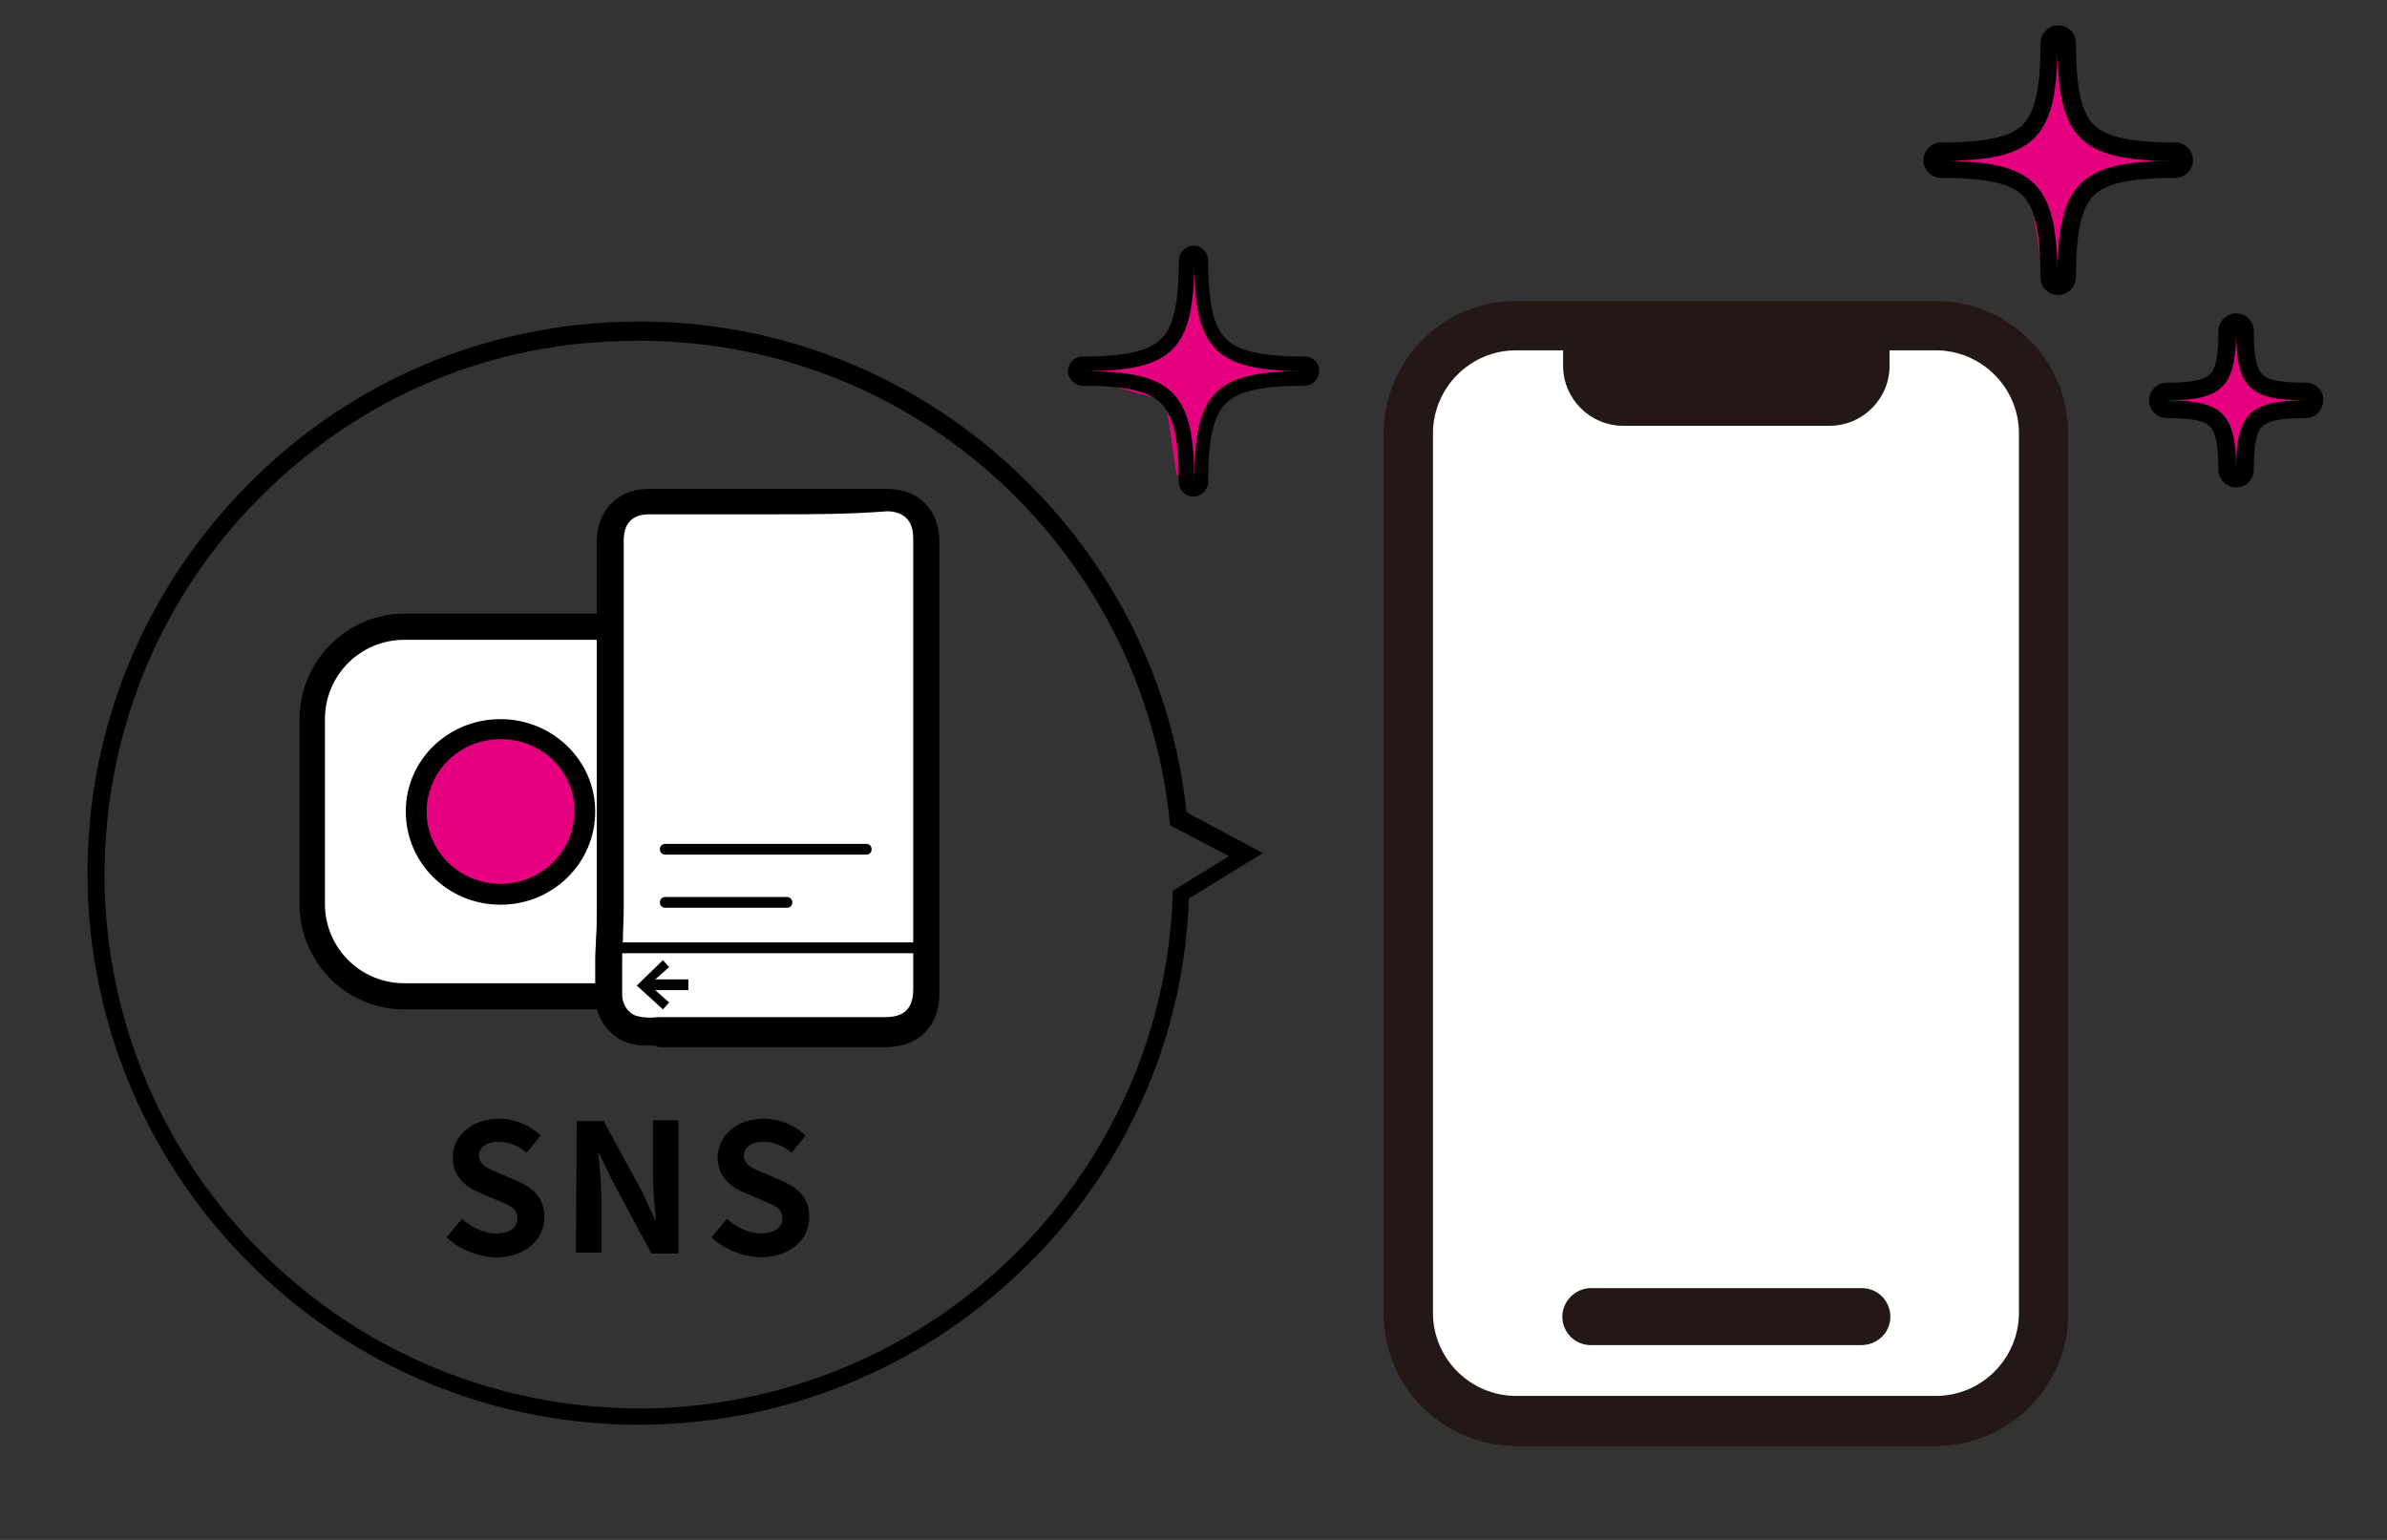
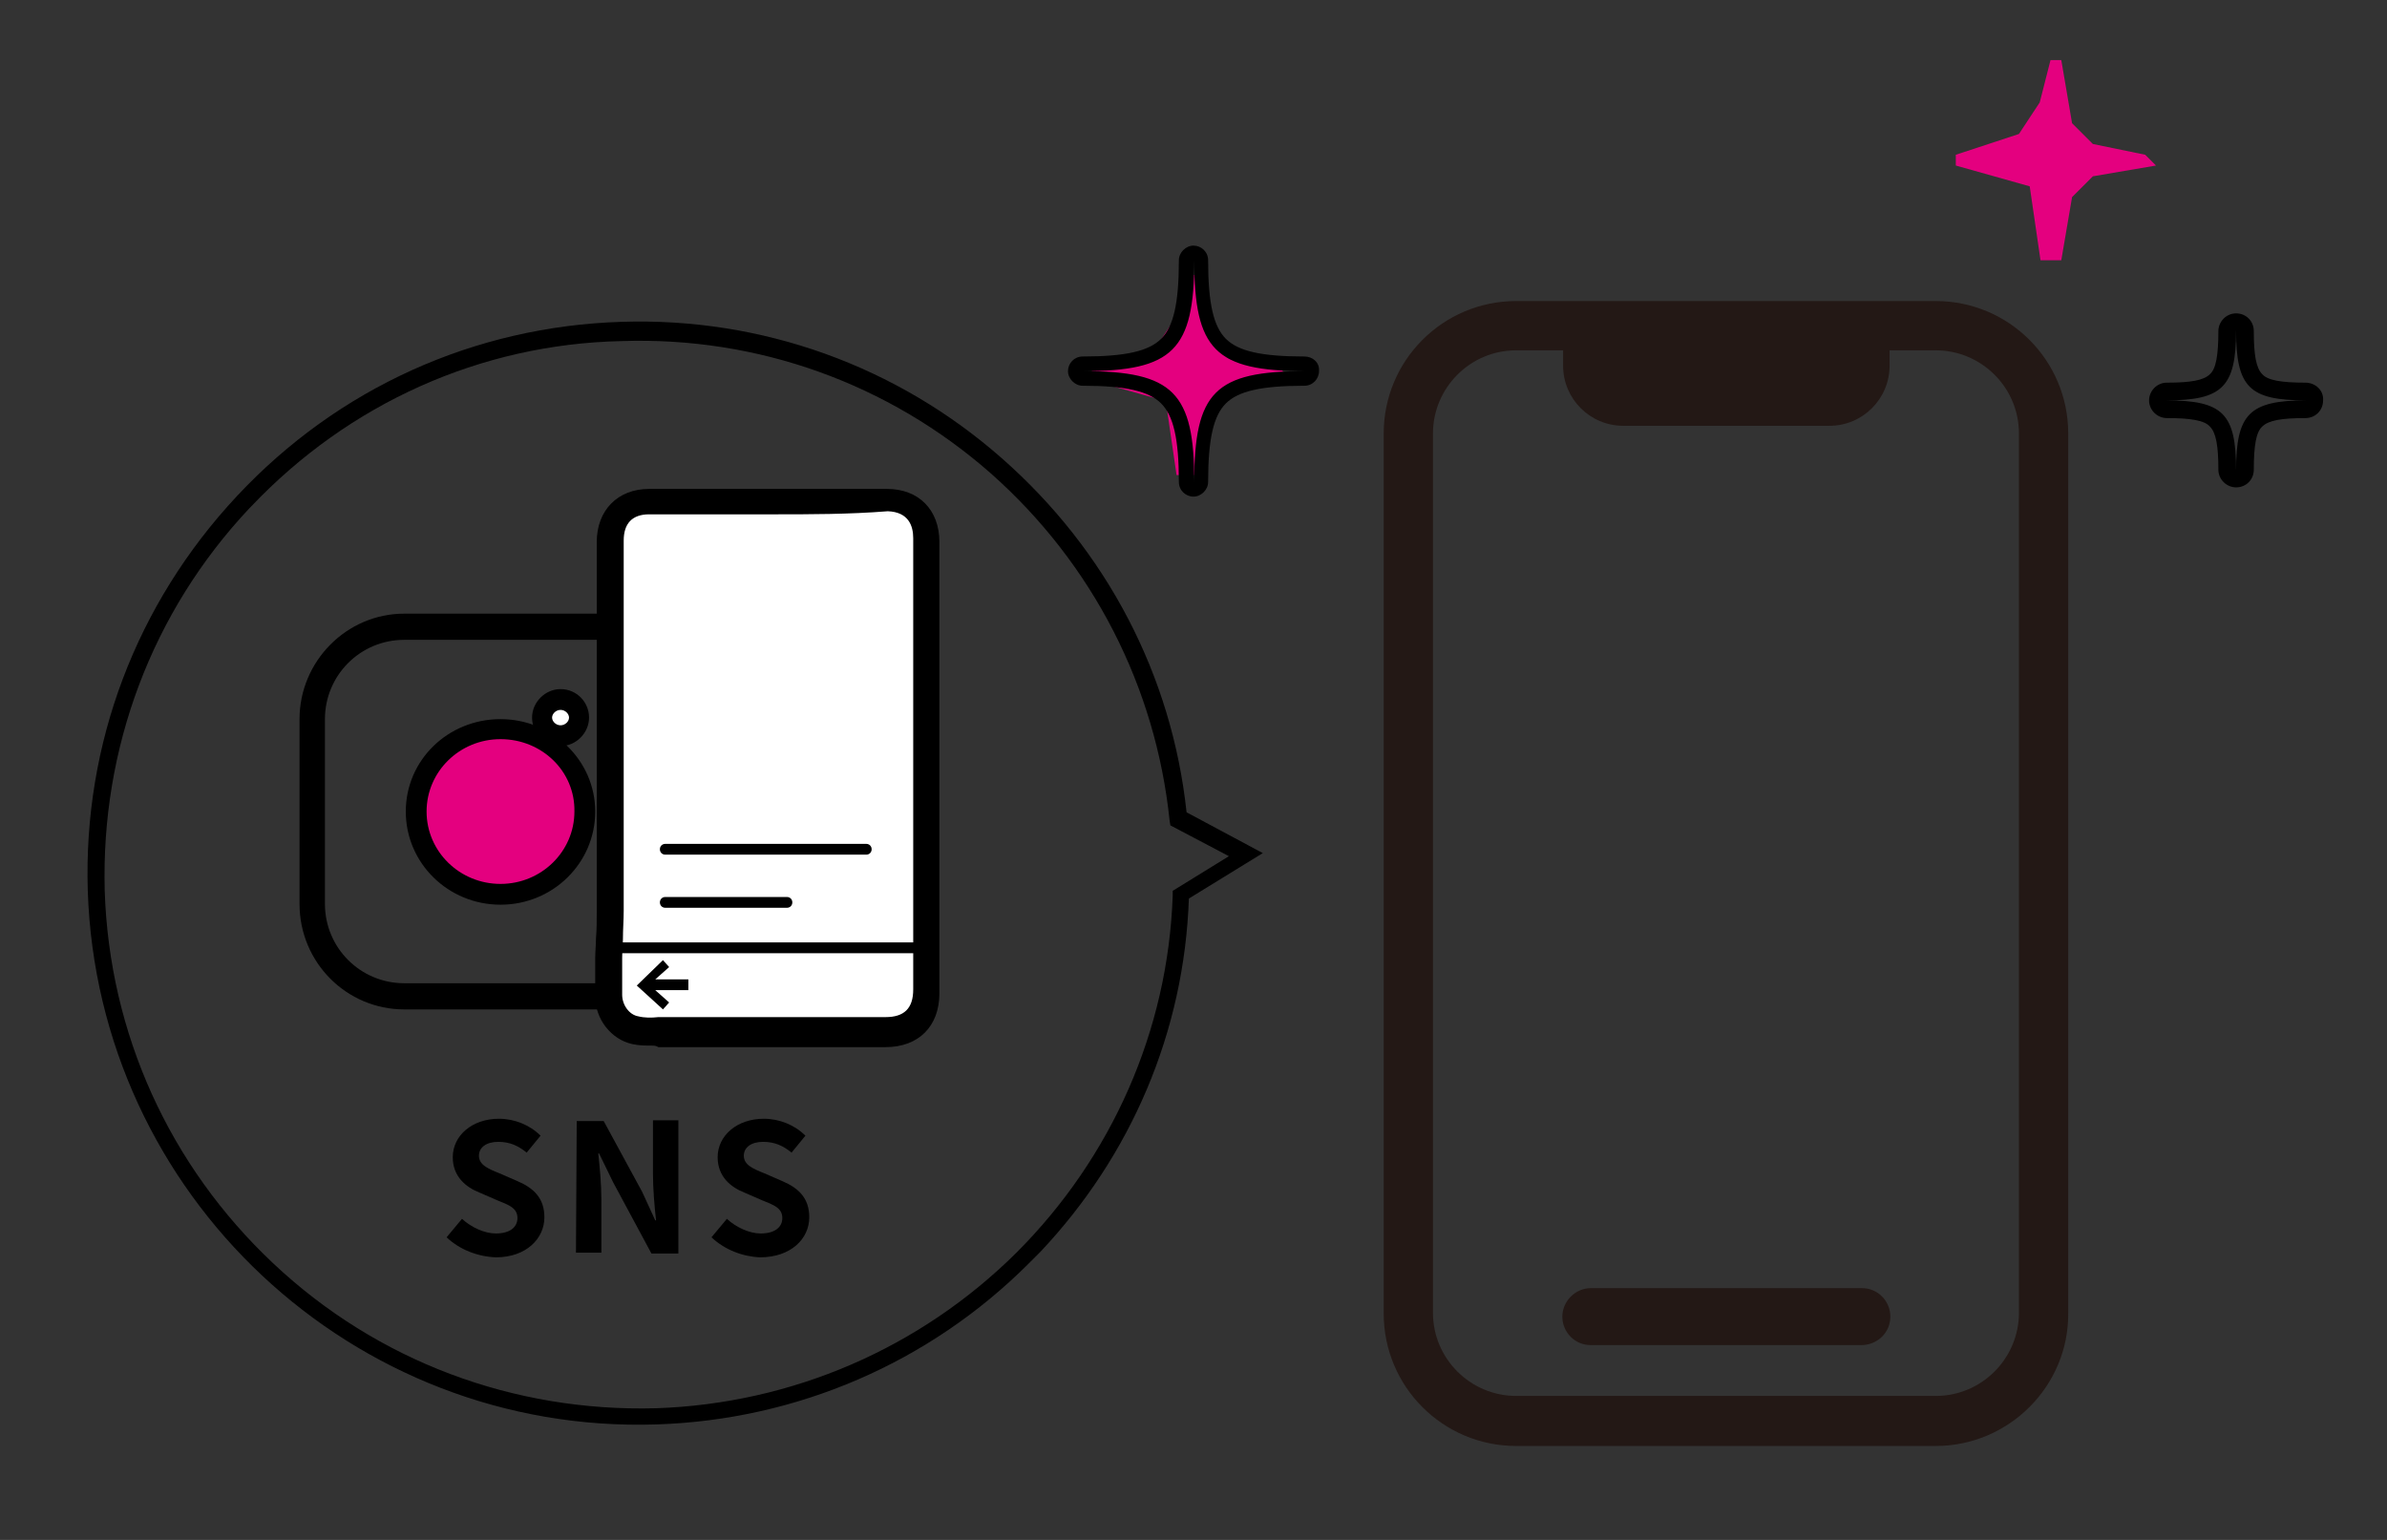
<svg xmlns="http://www.w3.org/2000/svg" version="1.1" id="レイヤー_1" x="0px" y="0px" viewBox="0 0 310 200" style="enable-background:new 0 0 310 200;" xml:space="preserve">
  <rect x="0" y="0" width="310" height="200" fill="#333333" stroke="none" />
  <style type="text/css">
	.st0{fill:#E4007F;}
	.st1{fill:#FFFFFF;}
	.st2{fill:#231815;}
</style>
  <g>
    <path class="st0" d="M154.1,35.7l-1.4,5.5l-2.7,4.1l-8.2,2.7v1.4l9.6,2.7l1.4,9.6h2.7l1.4-8.2l2.7-2.7l8.2-1.4l-1.4-1.4l-6.8-1.4   l-2.7-2.7l-1.4-8.2H154.1z" />
    <path d="M169.4,46.3c-5.6,0-8.6-0.7-10.2-2.3c-1.6-1.6-2.3-4.6-2.3-10.2c0-1.1-0.9-1.9-1.9-1.9s-1.9,0.9-1.9,1.9   c0,5.6-0.7,8.6-2.3,10.2s-4.6,2.3-10.2,2.3c-1.1,0-1.9,0.9-1.9,1.9s0.9,1.9,1.9,1.9c5.6,0,8.6,0.7,10.2,2.3   c1.6,1.6,2.3,4.6,2.3,10.2c0,1.1,0.9,1.9,1.9,1.9s1.9-0.9,1.9-1.9c0-5.6,0.7-8.6,2.3-10.2c1.6-1.6,4.6-2.3,10.2-2.3   c1.1,0,1.9-0.9,1.9-1.9C171.4,47.1,170.5,46.3,169.4,46.3z M155.1,62.6c0-11.6-2.7-14.4-14.4-14.4c11.6,0,14.4-2.7,14.4-14.4   c0,11.6,2.7,14.4,14.4,14.4C157.8,48.2,155.1,50.9,155.1,62.6z" />
  </g>
  <g>
-     <path class="st0" d="M290.1,42.6l-1,4l-2,3l-6,2v1l7,2l1,7h2l1-6l2-2l6-1l-1-1l-5-1l-2-2l-1-6H290.1z" />
    <path d="M299.4,49.7c-3.1,0-4.9-0.3-5.6-1.1c-0.8-0.8-1.1-2.5-1.1-5.6c0-1.3-1-2.3-2.3-2.3c-1.3,0-2.3,1.1-2.3,2.3   c0,3.1-0.3,4.9-1.1,5.6c-0.8,0.8-2.5,1.1-5.6,1.1c-1.3,0-2.3,1.1-2.3,2.3c0,1.3,1.1,2.3,2.3,2.3c3.1,0,4.9,0.3,5.6,1.1   c0.8,0.8,1.1,2.5,1.1,5.6c0,1.3,1.1,2.3,2.3,2.3c1.3,0,2.3-1,2.3-2.3c0-3.1,0.3-4.9,1.1-5.6c0.8-0.8,2.5-1.1,5.6-1.1   c1.3,0,2.3-1,2.3-2.3C301.8,50.7,300.7,49.7,299.4,49.7z M290.4,61.1c0-7.4-1.7-9.1-9.1-9.1c7.3,0,9.1-1.7,9.1-9.1   c0,7.4,1.7,9.1,9.1,9.1C292.1,52,290.4,53.8,290.4,61.1z" />
  </g>
  <g>
    <path class="st0" d="M266.3,7.8l-1.4,5.5l-2.7,4.1l-8.2,2.7v1.4l9.6,2.7l1.4,9.6h2.7l1.4-8.2l2.7-2.7l8.2-1.4l-1.4-1.4l-6.8-1.4   l-2.7-2.7l-1.4-8.2H266.3z" />
-     <path d="M282.5,18.5c-5.8,0-9-0.7-10.6-2.3s-2.3-4.8-2.3-10.6c0-1.3-1-2.3-2.3-2.3S265,4.4,265,5.6c0,5.8-0.7,9-2.3,10.6   s-4.8,2.3-10.6,2.3c-1.3,0-2.3,1.1-2.3,2.3c0,1.3,1,2.3,2.3,2.3c5.8,0,9,0.7,10.6,2.3S265,30.2,265,36c0,1.3,1,2.3,2.3,2.3   s2.3-1.1,2.3-2.3c0-5.8,0.7-9,2.3-10.6s4.8-2.3,10.6-2.3c1.3,0,2.3-1.1,2.3-2.3S283.8,18.5,282.5,18.5z M267.2,36.1   c0-12.3-2.9-15.2-15.2-15.2c12.3,0,15.2-2.9,15.2-15.2c0,12.3,2.9,15.2,15.2,15.2C270.1,20.9,267.2,23.8,267.2,36.1z" />
  </g>
  <g>
-     <path class="st1" d="M251.4,184.6h-54.5c-7.7,0-14-6.3-14-14V56.3c0-7.7,6.3-14,14-14h54.5c7.7,0,14,6.3,14,14v114.2   C265.5,178.3,259.1,184.6,251.4,184.6z" />
    <path class="st2" d="M251.4,187.8h-54.5c-9.5,0-17.2-7.7-17.2-17.2V56.3c0-9.5,7.7-17.2,17.2-17.2h54.5c9.5,0,17.2,7.7,17.2,17.2   v114.2C268.7,180,260.9,187.8,251.4,187.8z M196.9,45.5c-6,0-10.8,4.9-10.8,10.8v114.2c0,6,4.9,10.8,10.8,10.8h54.5   c6,0,10.8-4.9,10.8-10.8V56.3c0-6-4.9-10.8-10.8-10.8H196.9z" />
    <path class="st2" d="M237.6,52.8h-26.8c-2.9,0-5.3-2.4-5.3-5.3V43h37.4v4.5C242.9,50.4,240.5,52.8,237.6,52.8z" />
    <path class="st2" d="M237.6,55.3h-26.8c-4.3,0-7.8-3.5-7.8-7.8v-6.9h42.4v6.9C245.4,51.8,241.9,55.3,237.6,55.3z M207.9,45.5v2   c0,1.6,1.3,2.8,2.8,2.8h26.9c1.6,0,2.8-1.3,2.8-2.8v-2H207.9z" />
    <path class="st2" d="M241.7,174.7h-35.1c-2.1,0-3.7-1.7-3.7-3.7s1.7-3.7,3.7-3.7h35.2c2.1,0,3.7,1.7,3.7,3.7   C245.5,173.1,243.8,174.7,241.7,174.7z" />
  </g>
  <g>
    <path d="M135.1,162.6c-0.5,0.5-1,1-1.5,1.5c-12.9,12.9-30.1,20.3-48.3,20.9c-39.5,1.3-72.6-29.8-73.9-69.3   c-0.6-19.1,6.3-37.3,19.4-51.3s30.8-22,49.9-22.6c18.2-0.6,35.8,5.7,49.5,17.8c13.5,11.9,22,28.1,23.9,45.9l9.9,5.3l-9.6,5.9   C153.8,134,146.9,150.1,135.1,162.6L135.1,162.6z M32.6,65.8c-0.1,0.1-0.1,0.1-0.2,0.2c-12.7,13.5-19.3,31.2-18.8,49.7   c0.6,18.5,8.4,35.7,21.9,48.4c13.5,12.7,31.2,19.3,49.7,18.8c17.7-0.6,34.3-7.8,46.8-20.2c12.4-12.4,19.7-28.9,20.3-46.4v-0.6   l7.3-4.5l-7.6-4l-0.1-0.6c-1.8-17.4-10-33.4-23.2-45.1c-13.3-11.7-30.3-17.8-48-17.2C62.4,44.7,45.3,52.4,32.6,65.8z" />
    <g>
      <path d="M84.5,73.2h38.8" />
      <ellipse class="st1" cx="72.8" cy="93.2" rx="2.4" ry="2.3" />
      <path d="M72.8,96.9c-2.1,0-3.7-1.7-3.7-3.7c0-2,1.7-3.7,3.7-3.7c2.1,0,3.7,1.7,3.7,3.7S74.8,96.9,72.8,96.9z M72.8,92.2    c-0.6,0-1.1,0.5-1.1,1s0.5,1,1.1,1s1.1-0.5,1.1-1S73.4,92.2,72.8,92.2z" />
      <path class="st0" d="M95,90.5H82.6c-1.2,0-2.2-1-2.2-2.2v-8.9c0-1.2,1-2.2,2.2-2.2H95c1.2,0,2.2,1,2.2,2.2v8.9    C97.2,89.6,96.2,90.5,95,90.5z" />
      <path d="M95,78.6c0.4,0,0.8,0.4,0.8,0.8v8.9c0,0.4-0.4,0.8-0.8,0.8H82.6c-0.4,0-0.8-0.4-0.8-0.8v-8.9c0-0.4,0.4-0.8,0.8-0.8    L95,78.6z M95,77.3H82.6c-1.2,0-2.2,1-2.2,2.2v8.9c0,1.2,1,2.2,2.2,2.2H95c1.2,0,2.2-1,2.2-2.2v-8.9C97.2,78.2,96.2,77.3,95,77.3z    " />
      <path d="M80.9,96.5H107" />
      <path d="M107,97.2H80.9c-0.4,0-0.7-0.3-0.7-0.7s0.3-0.7,0.7-0.7H107c0.4,0,0.7,0.3,0.7,0.7S107.4,97.2,107,97.2z" />
      <path d="M80.9,103.4H107" />
      <path d="M107,104.1H80.9c-0.4,0-0.7-0.3-0.7-0.7s0.3-0.7,0.7-0.7H107c0.4,0,0.7,0.3,0.7,0.7S107.4,104.1,107,104.1z" />
-       <path class="st1" d="M77.6,129.4H52.5c-6.6,0-12-5.4-12-12v-24c0-6.6,5.4-12,12-12h25.1c6.6,0,12,5.4,12,12v24    C89.6,124,84.2,129.4,77.6,129.4z" />
      <path d="M77.6,131.1H52.5c-7.5,0-13.6-6.1-13.6-13.7v-24c0-7.5,6.1-13.7,13.6-13.7h25.1c7.5,0,13.7,6.1,13.7,13.7v24    C91.3,125,85.1,131.1,77.6,131.1z M52.5,83.1c-5.7,0-10.3,4.6-10.3,10.3v24c0,5.7,4.6,10.3,10.3,10.3h25.1    c5.7,0,10.3-4.6,10.3-10.3v-24c0-5.7-4.6-10.3-10.3-10.3L52.5,83.1L52.5,83.1z" />
      <ellipse class="st0" cx="65" cy="105.4" rx="11" ry="10.7" />
      <path d="M65,117.5c-6.8,0-12.3-5.4-12.3-12.1s5.5-12,12.3-12s12.3,5.4,12.3,12C77.3,112.1,71.8,117.5,65,117.5z M65,96    c-5.3,0-9.6,4.2-9.6,9.4s4.3,9.4,9.6,9.4s9.6-4.2,9.6-9.4C74.7,100.2,70.4,96,65,96z" />
      <path class="st1" d="M120.2,99.7c0,9.7,0,19.4,0,29.1c0,3.4-1.9,5.3-5.3,5.3c-9.5,0-19.1,0-28.6,0c-1.3,0-2.6,0.1-3.9-0.2    c-2-0.4-3.4-2.5-3.4-4.5c0-1.6,0-3.2,0-4.9c0.1-2,0.2-4.1,0.2-6.1c0-16.1,0-32.1,0-48.2c0-3.1,1.9-5.1,5.1-5.2    c10.3,0,20.6,0,30.9,0c3.1,0,5,2,5.1,5.2C120.2,80.1,120.2,89.9,120.2,99.7L120.2,99.7z" />
      <path d="M84.6,135.8c-0.8,0-1.6,0-2.5-0.2c-2.7-0.6-4.8-3.2-4.8-6.2v-1.2c0-1.2,0-2.5,0-3.7c0-0.9,0.1-1.8,0.1-2.6    c0.1-1.2,0.1-2.3,0.1-3.4c0-11.7,0-23.4,0-35.1v-13c0-4.1,2.7-6.9,6.8-6.9c10.3,0,20.6,0,30.9,0c4.1,0,6.8,2.7,6.8,6.9    c0,7.1,0,14.1,0,21.2v8.2c0,0.1,0,0.1,0,0.2v8.1V129c0,4.3-2.7,7-7,7c-9.5,0-19.1,0-28.6,0c-0.3,0-0.6,0-0.9,0    C85.2,135.8,84.9,135.8,84.6,135.8L84.6,135.8z M100.3,66.8c-5.3,0-10.7,0-16,0c-2.2,0-3.3,1.2-3.3,3.4v13c0,11.7,0,23.4,0,35.1    c0,1.2-0.1,2.4-0.1,3.6c0,0.8-0.1,1.7-0.1,2.5c0,1.2,0,2.4,0,3.6v1.2c0,1.3,0.9,2.6,2.1,2.8c0.8,0.2,1.7,0.2,2.6,0.1    c0.3,0,0.6,0,0.9,0c9.5,0,19.1,0,28.6,0c2.4,0,3.6-1.1,3.6-3.6c0-6.9,0-13.9,0-20.9v-8.2c0-0.1,0-0.1,0-0.2v-8.1    c0-7.1,0-14.1,0-21.2c0-1.6-0.6-3.4-3.3-3.5C110.2,66.8,105.3,66.8,100.3,66.8z" />
      <path d="M80.5,123.1h38.8" />
      <path d="M119.3,123.8H80.5c-0.4,0-0.7-0.3-0.7-0.7s0.3-0.7,0.7-0.7h38.8c0.4,0,0.7,0.3,0.7,0.7S119.7,123.8,119.3,123.8    L119.3,123.8z" />
      <path d="M82.7,128L82.7,128l3.4-3.3l0.8,0.9l-1.8,1.6h4.3v1.4h-4.3l1.8,1.6l-0.8,0.9L82.7,128z" />
      <path d="M86.4,110.3h26.1" />
      <path d="M112.5,111H86.4c-0.4,0-0.7-0.3-0.7-0.7s0.3-0.7,0.7-0.7h26.1c0.4,0,0.7,0.3,0.7,0.7S112.9,111,112.5,111z" />
      <path d="M86.4,117.2h15.8" />
      <path d="M102.2,117.9H86.4c-0.4,0-0.7-0.3-0.7-0.7s0.3-0.7,0.7-0.7h15.8c0.4,0,0.7,0.3,0.7,0.7S102.6,117.9,102.2,117.9z" />
      <path d="M58,160.7l2-2.4c1.2,1.1,2.9,1.9,4.4,1.9c1.8,0,2.8-0.8,2.8-2c0-1.3-1.1-1.7-2.6-2.3l-2.3-1c-1.8-0.7-3.5-2.1-3.5-4.6    c0-2.8,2.5-5,6-5c2,0,4,0.8,5.4,2.2l-1.8,2.2c-1.1-0.9-2.2-1.4-3.7-1.4s-2.5,0.7-2.5,1.8c0,1.2,1.2,1.7,2.7,2.3l2.3,1    c2.1,0.9,3.5,2.2,3.5,4.7c0,2.8-2.4,5.2-6.3,5.2C62,163.2,59.7,162.3,58,160.7L58,160.7z" />
      <path d="M74.9,145.6h3.5l5,9.2l1.7,3.7h0.1c-0.2-1.8-0.4-4.1-0.4-6.1v-6.9h3.3v17.3h-3.5l-5-9.3l-1.8-3.7h-0.1    c0.2,1.9,0.4,4,0.4,6v6.9h-3.3L74.9,145.6L74.9,145.6z" />
      <path d="M92.4,160.7l2-2.4c1.2,1.1,2.9,1.9,4.4,1.9c1.8,0,2.8-0.8,2.8-2c0-1.3-1.1-1.7-2.6-2.3l-2.3-1c-1.8-0.7-3.5-2.1-3.5-4.6    c0-2.8,2.5-5,6-5c2,0,4,0.8,5.4,2.2l-1.8,2.2c-1.1-0.9-2.2-1.4-3.7-1.4s-2.5,0.7-2.5,1.8c0,1.2,1.2,1.7,2.7,2.3l2.3,1    c2.1,0.9,3.5,2.2,3.5,4.7c0,2.8-2.4,5.2-6.4,5.2C96.4,163.2,94.1,162.3,92.4,160.7L92.4,160.7z" />
    </g>
  </g>
</svg>